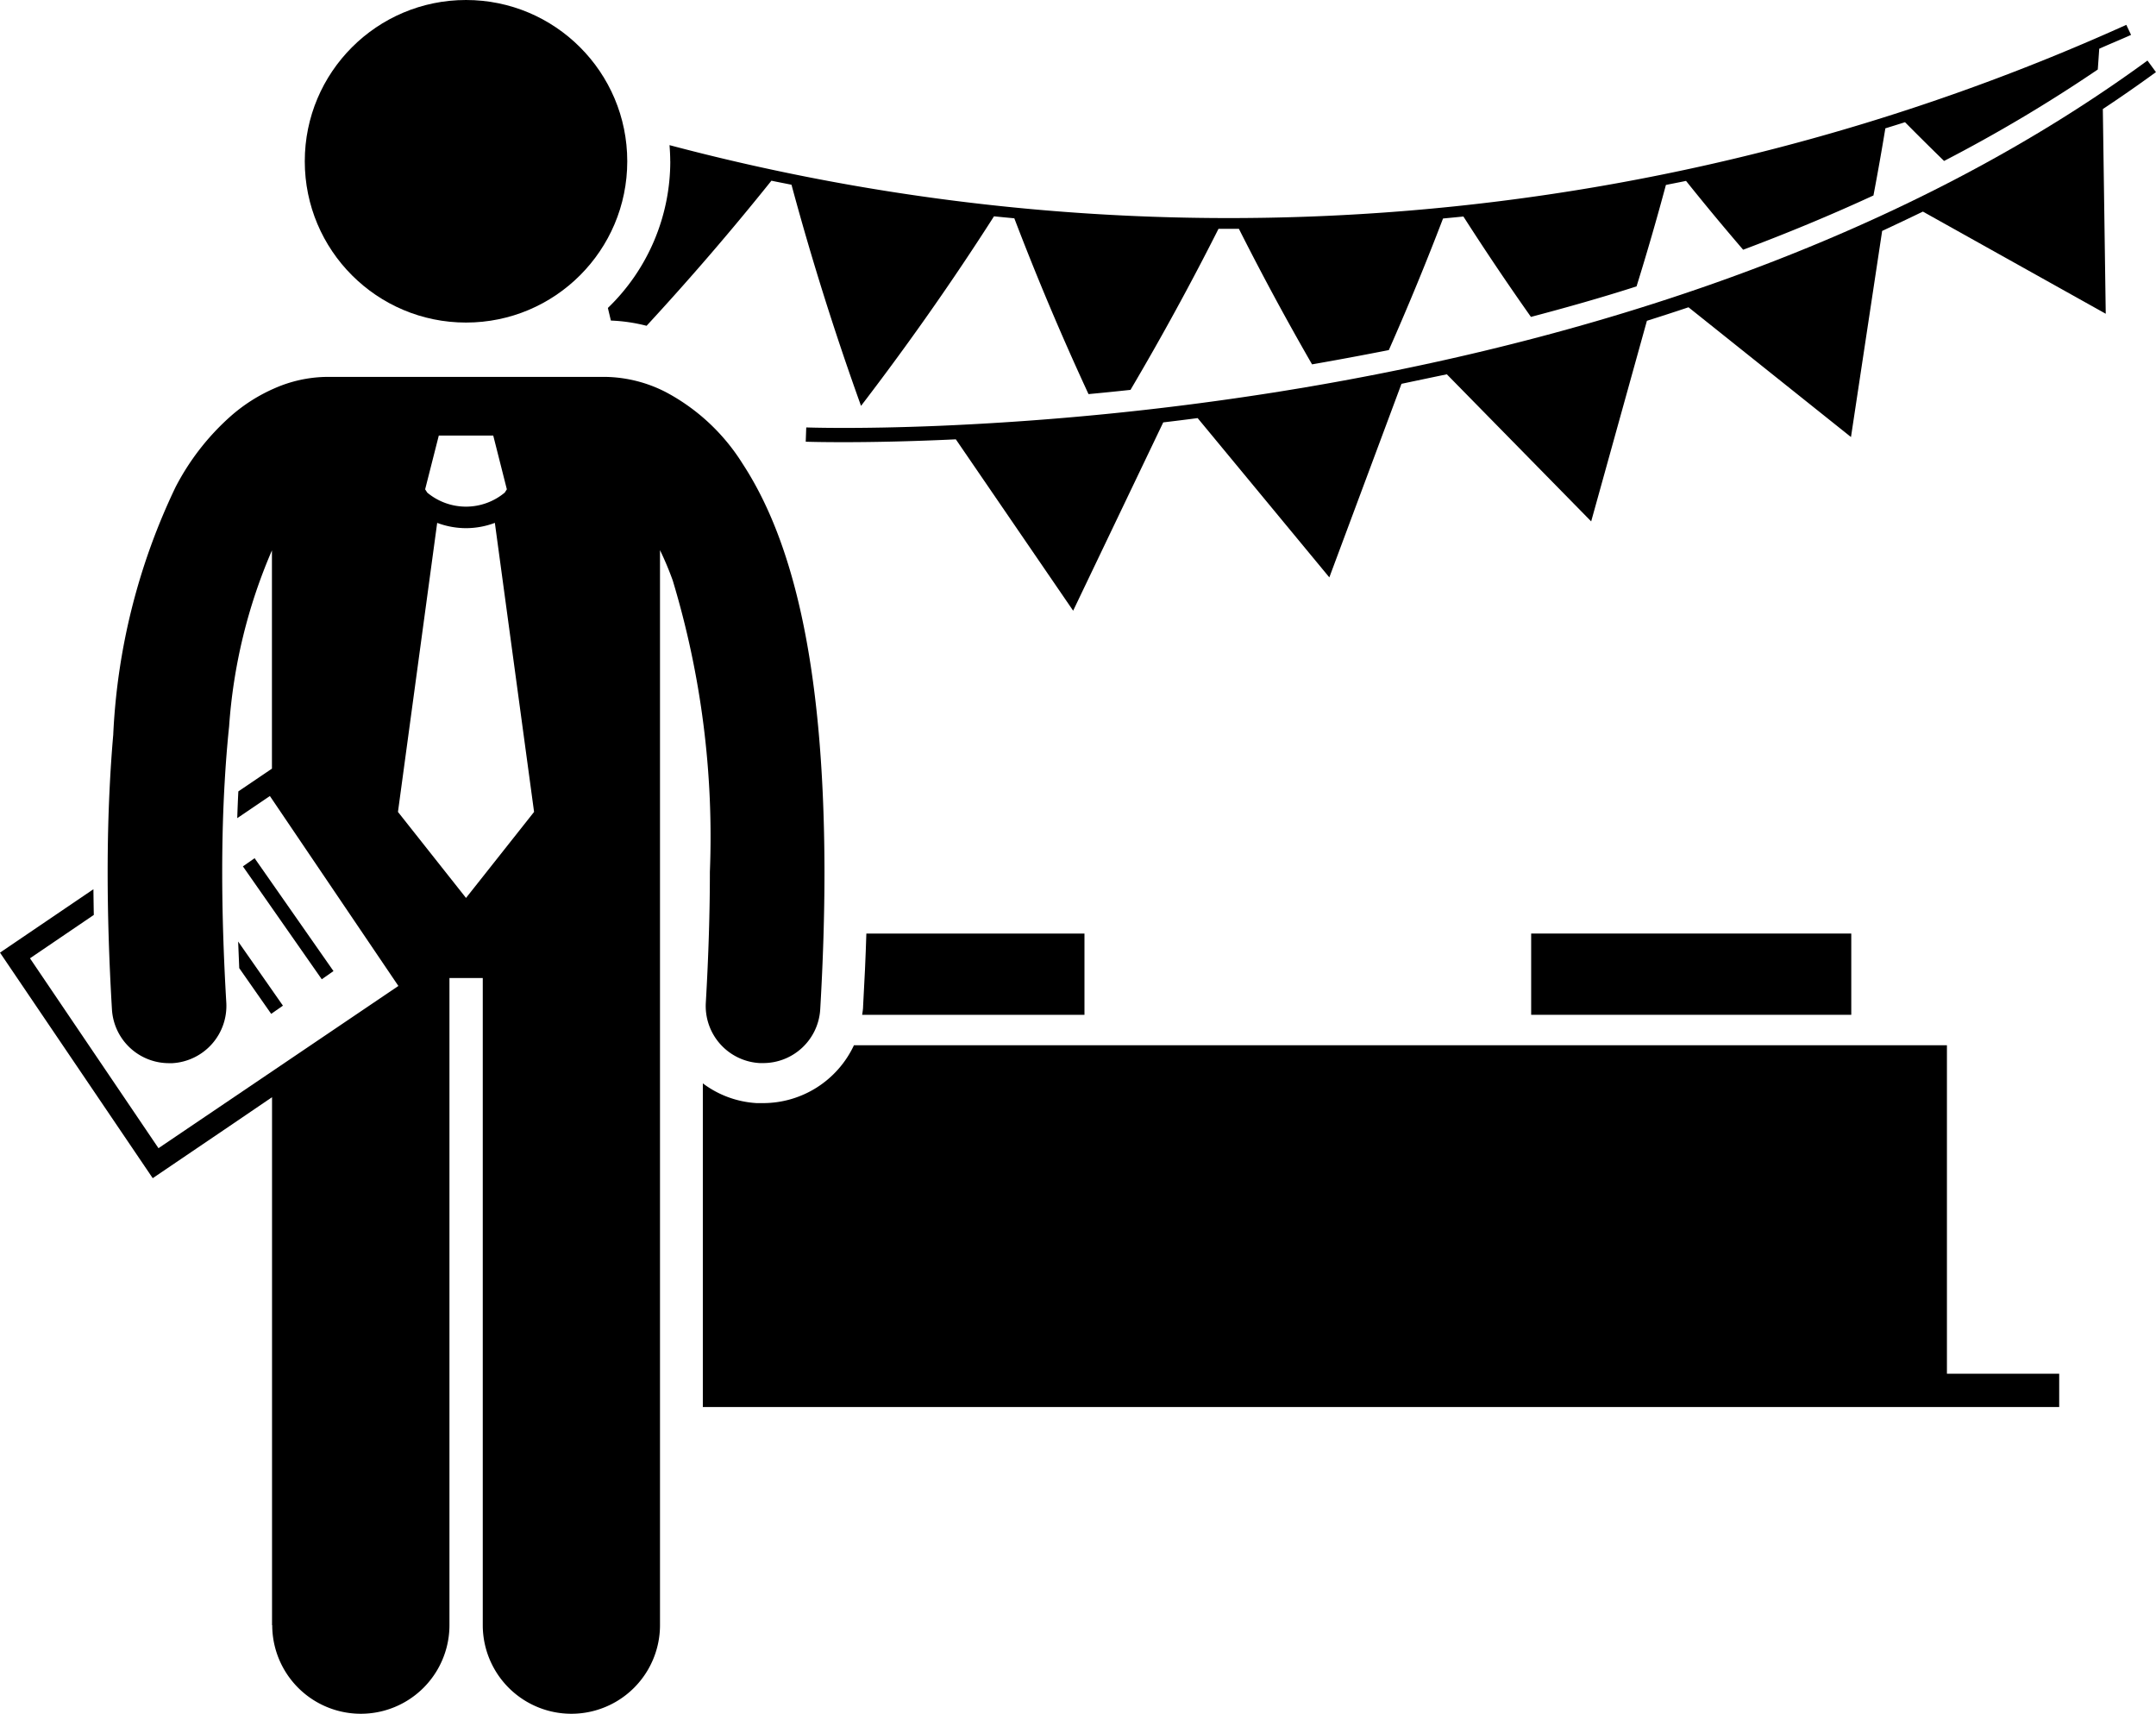
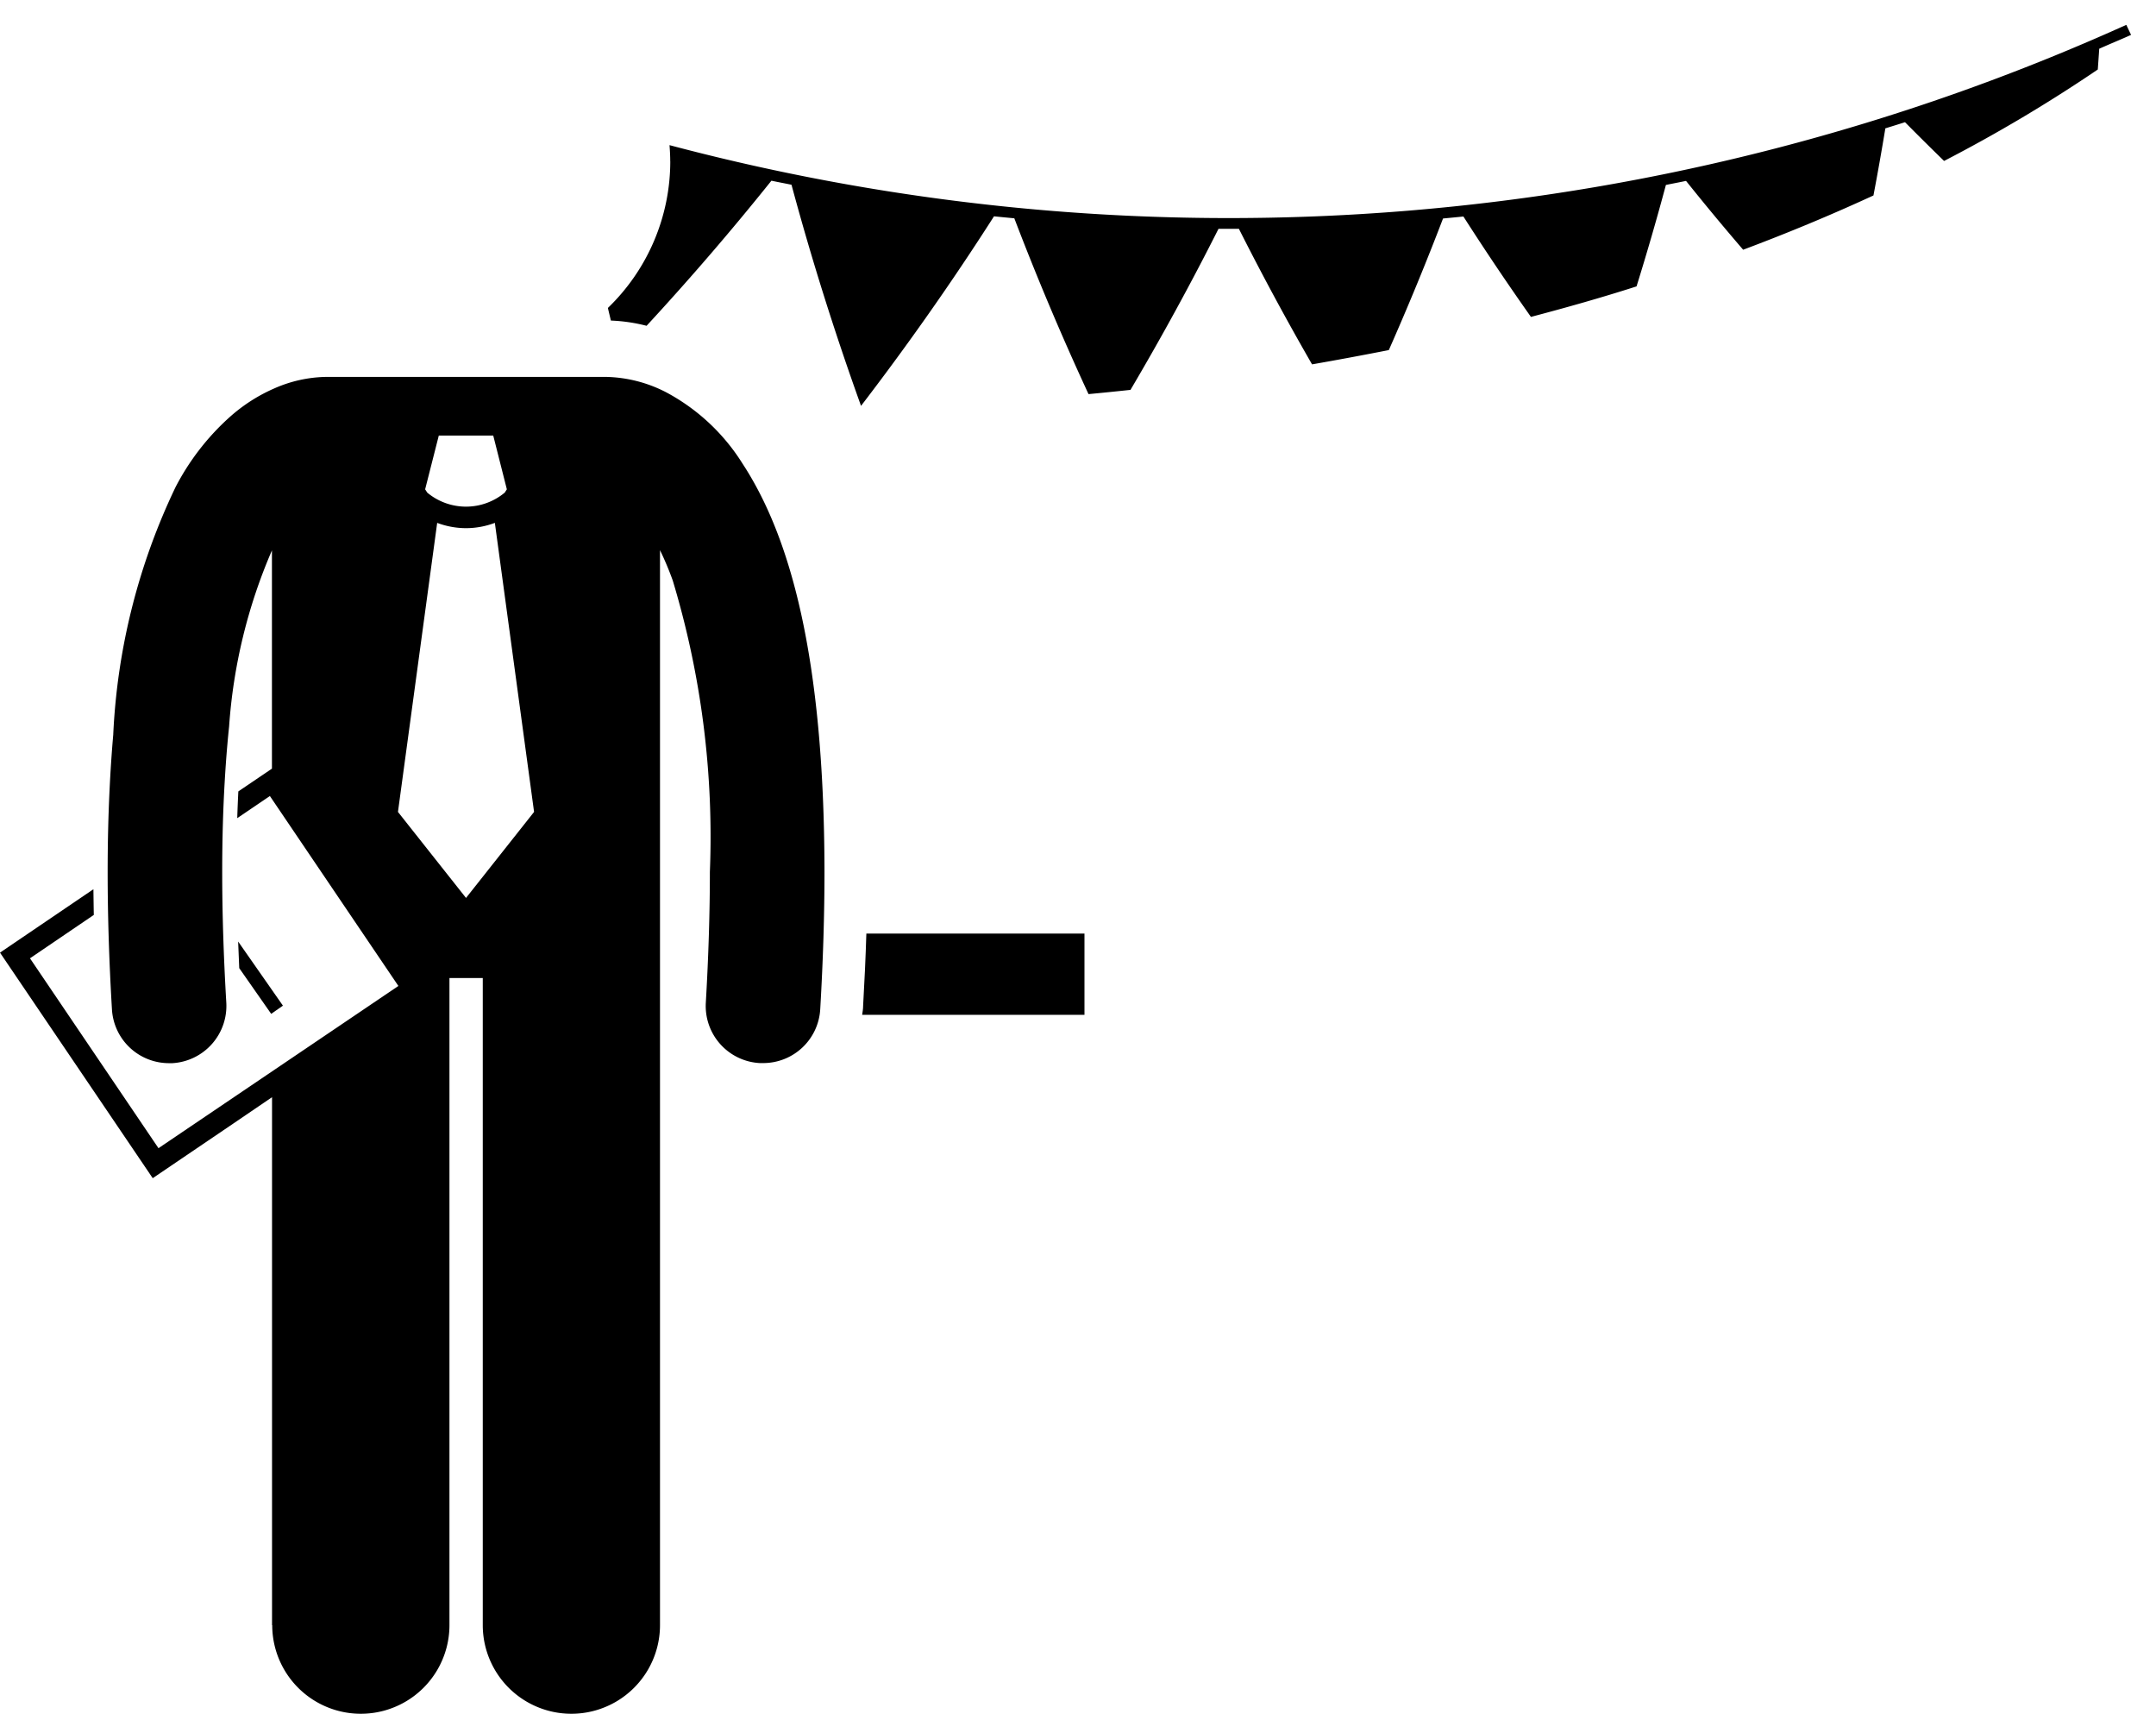
<svg xmlns="http://www.w3.org/2000/svg" width="45.302" height="36" viewBox="0 0 45.302 36">
  <g id="party" transform="translate(0 0)">
    <path id="Path_4017" data-name="Path 4017" d="M120.3,130.86h4.671v-1.707h-4.583c-.015.492-.038,1-.068,1.519,0,.064-.011.126-.02.188Z" transform="translate(-102.184 -109.542)" />
-     <path id="Path_4018" data-name="Path 4018" d="M99.338,145.541c-.043,0-.087,0-.131,0a2.082,2.082,0,0,1-1.133-.415v6.8h28.5v-.7h-2.359v-6.9H101.249A2.109,2.109,0,0,1,99.338,145.541Z" transform="translate(-83.306 -122.368)" />
    <path id="Path_4019" data-name="Path 4019" d="M86.133,6.3a4.279,4.279,0,0,1-1.311,3.084c.02.088.042.176.063.265a3.553,3.553,0,0,1,.75.11Q87.01,8.27,88.258,6.711c.141.03.282.056.422.085q.628,2.33,1.461,4.645,1.495-1.95,2.794-3.982c.142.015.285.028.427.042q.709,1.858,1.559,3.693.428-.04.882-.089.987-1.673,1.849-3.383h.429q.724,1.436,1.537,2.847.78-.136,1.613-.3.608-1.375,1.139-2.764c.142-.014.285-.027.428-.042q.682,1.065,1.419,2.109c.727-.192,1.469-.4,2.219-.641q.331-1.064.617-2.131c.141-.029.282-.055.423-.085q.584.73,1.2,1.446c.913-.342,1.829-.721,2.738-1.14q.134-.705.25-1.41c.138-.043.276-.085.413-.129q.406.41.821.814a31.589,31.589,0,0,0,3.23-1.921c.01-.145.021-.291.03-.436.223-.1.447-.191.669-.291l-.1-.211a45.836,45.836,0,0,1-30.61,2.527c.009.114.015.228.015.344Z" transform="translate(-72.049 -2.915)" />
-     <path id="Path_4020" data-name="Path 4020" d="M122.263,15.416a62.123,62.123,0,0,1-7.024.7c-1.754.073-2.8.034-2.8.034l-.011.3s1.194.043,3.154-.05L118.047,20l1.893-3.956q.356-.042.723-.09L123.43,19.3l1.516-4.066q.472-.1.953-.2l3.033,3.09,1.171-4.214c.291-.092.582-.186.874-.284l3.414,2.726.655-4.33q.43-.2.856-.406l3.842,2.146-.061-4.3q.566-.375,1.116-.776l-.178-.243C134.938,12.6,127.89,14.528,122.263,15.416Z" transform="translate(-95.498 -7.171)" />
    <path id="Path_4021" data-name="Path 4021" d="M112.428,61.634h0Z" transform="translate(-95.498 -52.279)" />
    <path id="Path_4022" data-name="Path 4022" d="M5.72,76.919a1.862,1.862,0,0,0,3.724,0V63.325h.7V76.919a1.862,1.862,0,0,0,3.724,0V54.337a6.565,6.565,0,0,1,.268.638,18.622,18.622,0,0,1,.78,6.12c0,.83-.027,1.743-.085,2.744a1.2,1.2,0,0,0,1.133,1.273l.071,0a1.2,1.2,0,0,0,1.2-1.135c.061-1.044.089-2,.089-2.885-.006-4.545-.732-7.061-1.722-8.573a4.254,4.254,0,0,0-1.608-1.5,2.872,2.872,0,0,0-1.239-.321l-.053,0H6.884l-.052,0a2.8,2.8,0,0,0-1.054.235,3.512,3.512,0,0,0-.931.59,5.161,5.161,0,0,0-1.159,1.491A13.457,13.457,0,0,0,2.38,58.2s0,.006,0,.009q-.049.555-.078,1.167c-.026.539-.04,1.11-.04,1.719,0,.882.028,1.84.09,2.885a1.2,1.2,0,0,0,1.2,1.134l.071,0a1.205,1.205,0,0,0,1.132-1.273c-.059-1-.086-1.913-.086-2.744,0-.677.018-1.3.051-1.87.016-.282.035-.553.058-.811v0c.011-.128.023-.252.036-.374a11.26,11.26,0,0,1,.9-3.7v4.585l-.706.478q-.014.276-.023.562l.686-.465,2.7,3.99L3.33,66.9l-2.7-3.989L1.971,62q-.005-.274-.008-.54L0,62.792,3.209,67.53l1.607-1.089.9-.612V76.919ZM9.22,51.93h1.144l.286,1.129-.044.069a1.272,1.272,0,0,1-1.629,0l-.044-.069Zm-.034,1.834a1.727,1.727,0,0,0,.606.111h0a1.725,1.725,0,0,0,.606-.111l.824,6.072L9.792,61.643,8.362,59.836Z" transform="translate(0 -42.78)" />
-     <ellipse id="Ellipse_185" data-name="Ellipse 185" cx="3.388" cy="3.388" rx="3.388" ry="3.388" transform="translate(6.404 0)" />
-     <path id="Path_4023" data-name="Path 4023" d="M0,0H.3V2.893H0Z" transform="translate(5.104 18.2) rotate(-34.945)" />
    <path id="Path_4024" data-name="Path 4024" d="M33.227,130.268c.007.185.014.37.023.559l.671.96.247-.172Z" transform="translate(-28.223 -110.489)" />
-     <path id="Path_4025" data-name="Path 4025" d="M213.648,129.153h6.726v1.707h-6.726Z" transform="translate(-181.475 -109.542)" />
  </g>
</svg>